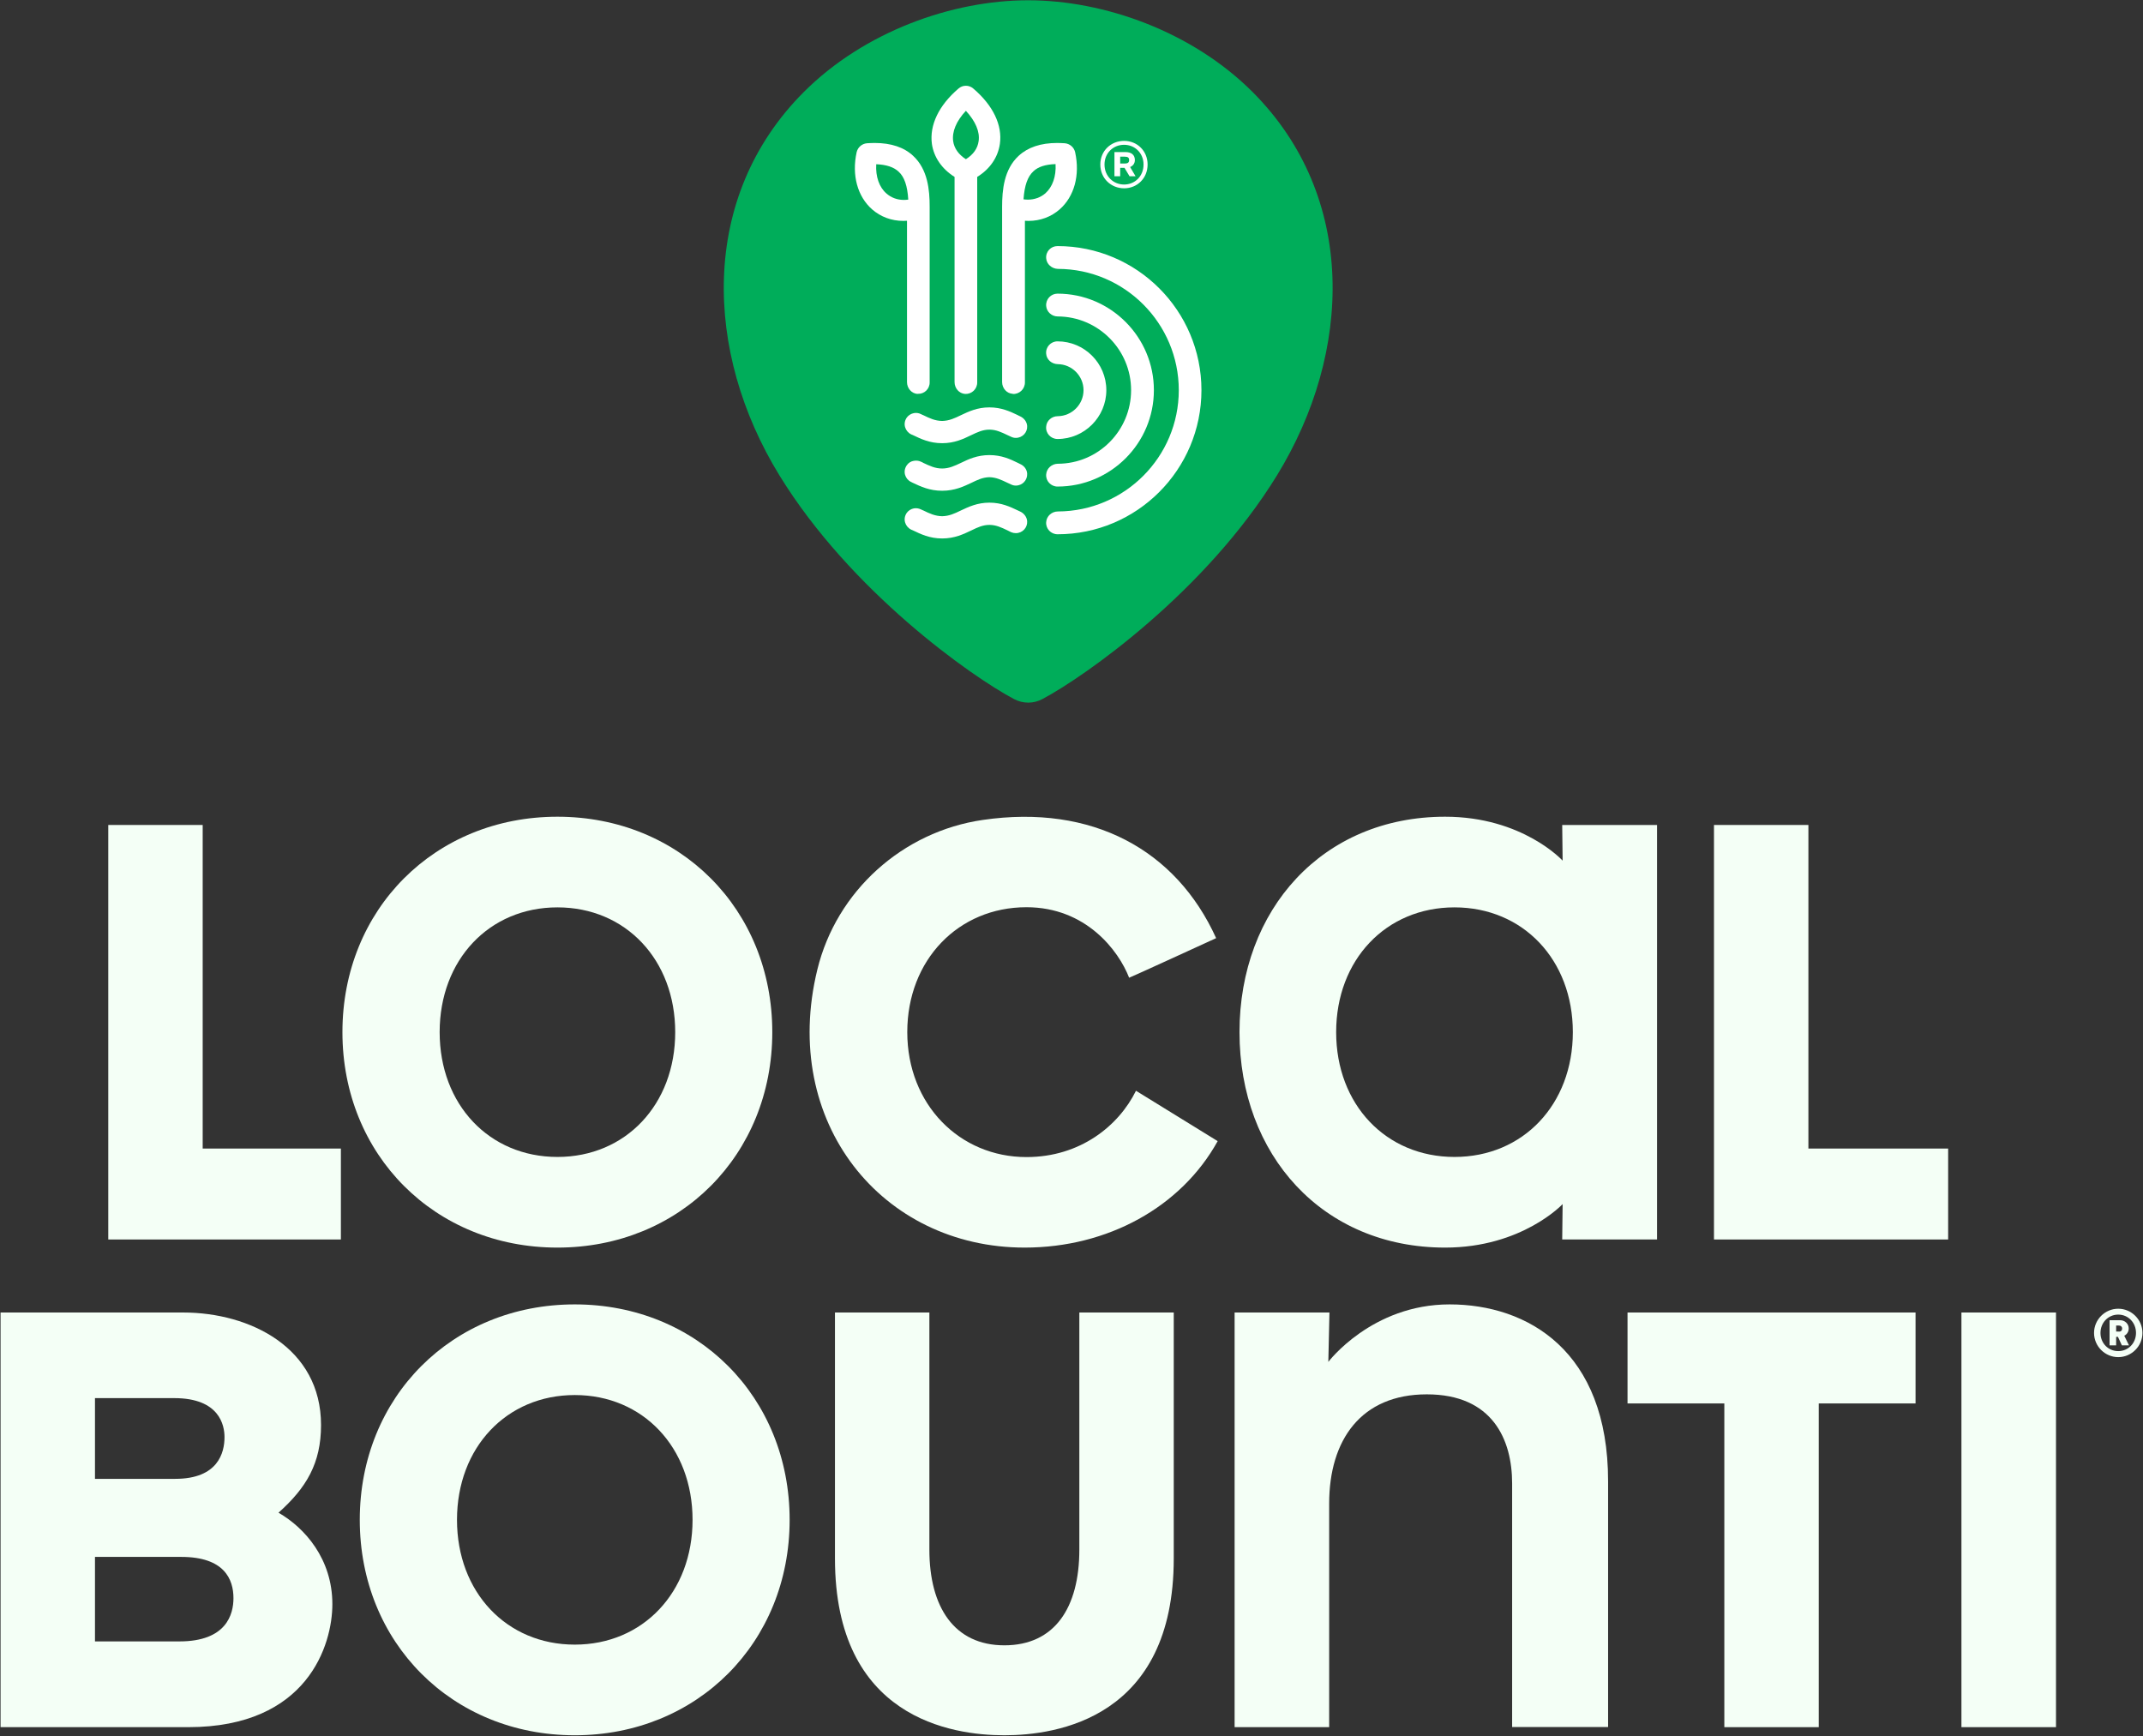
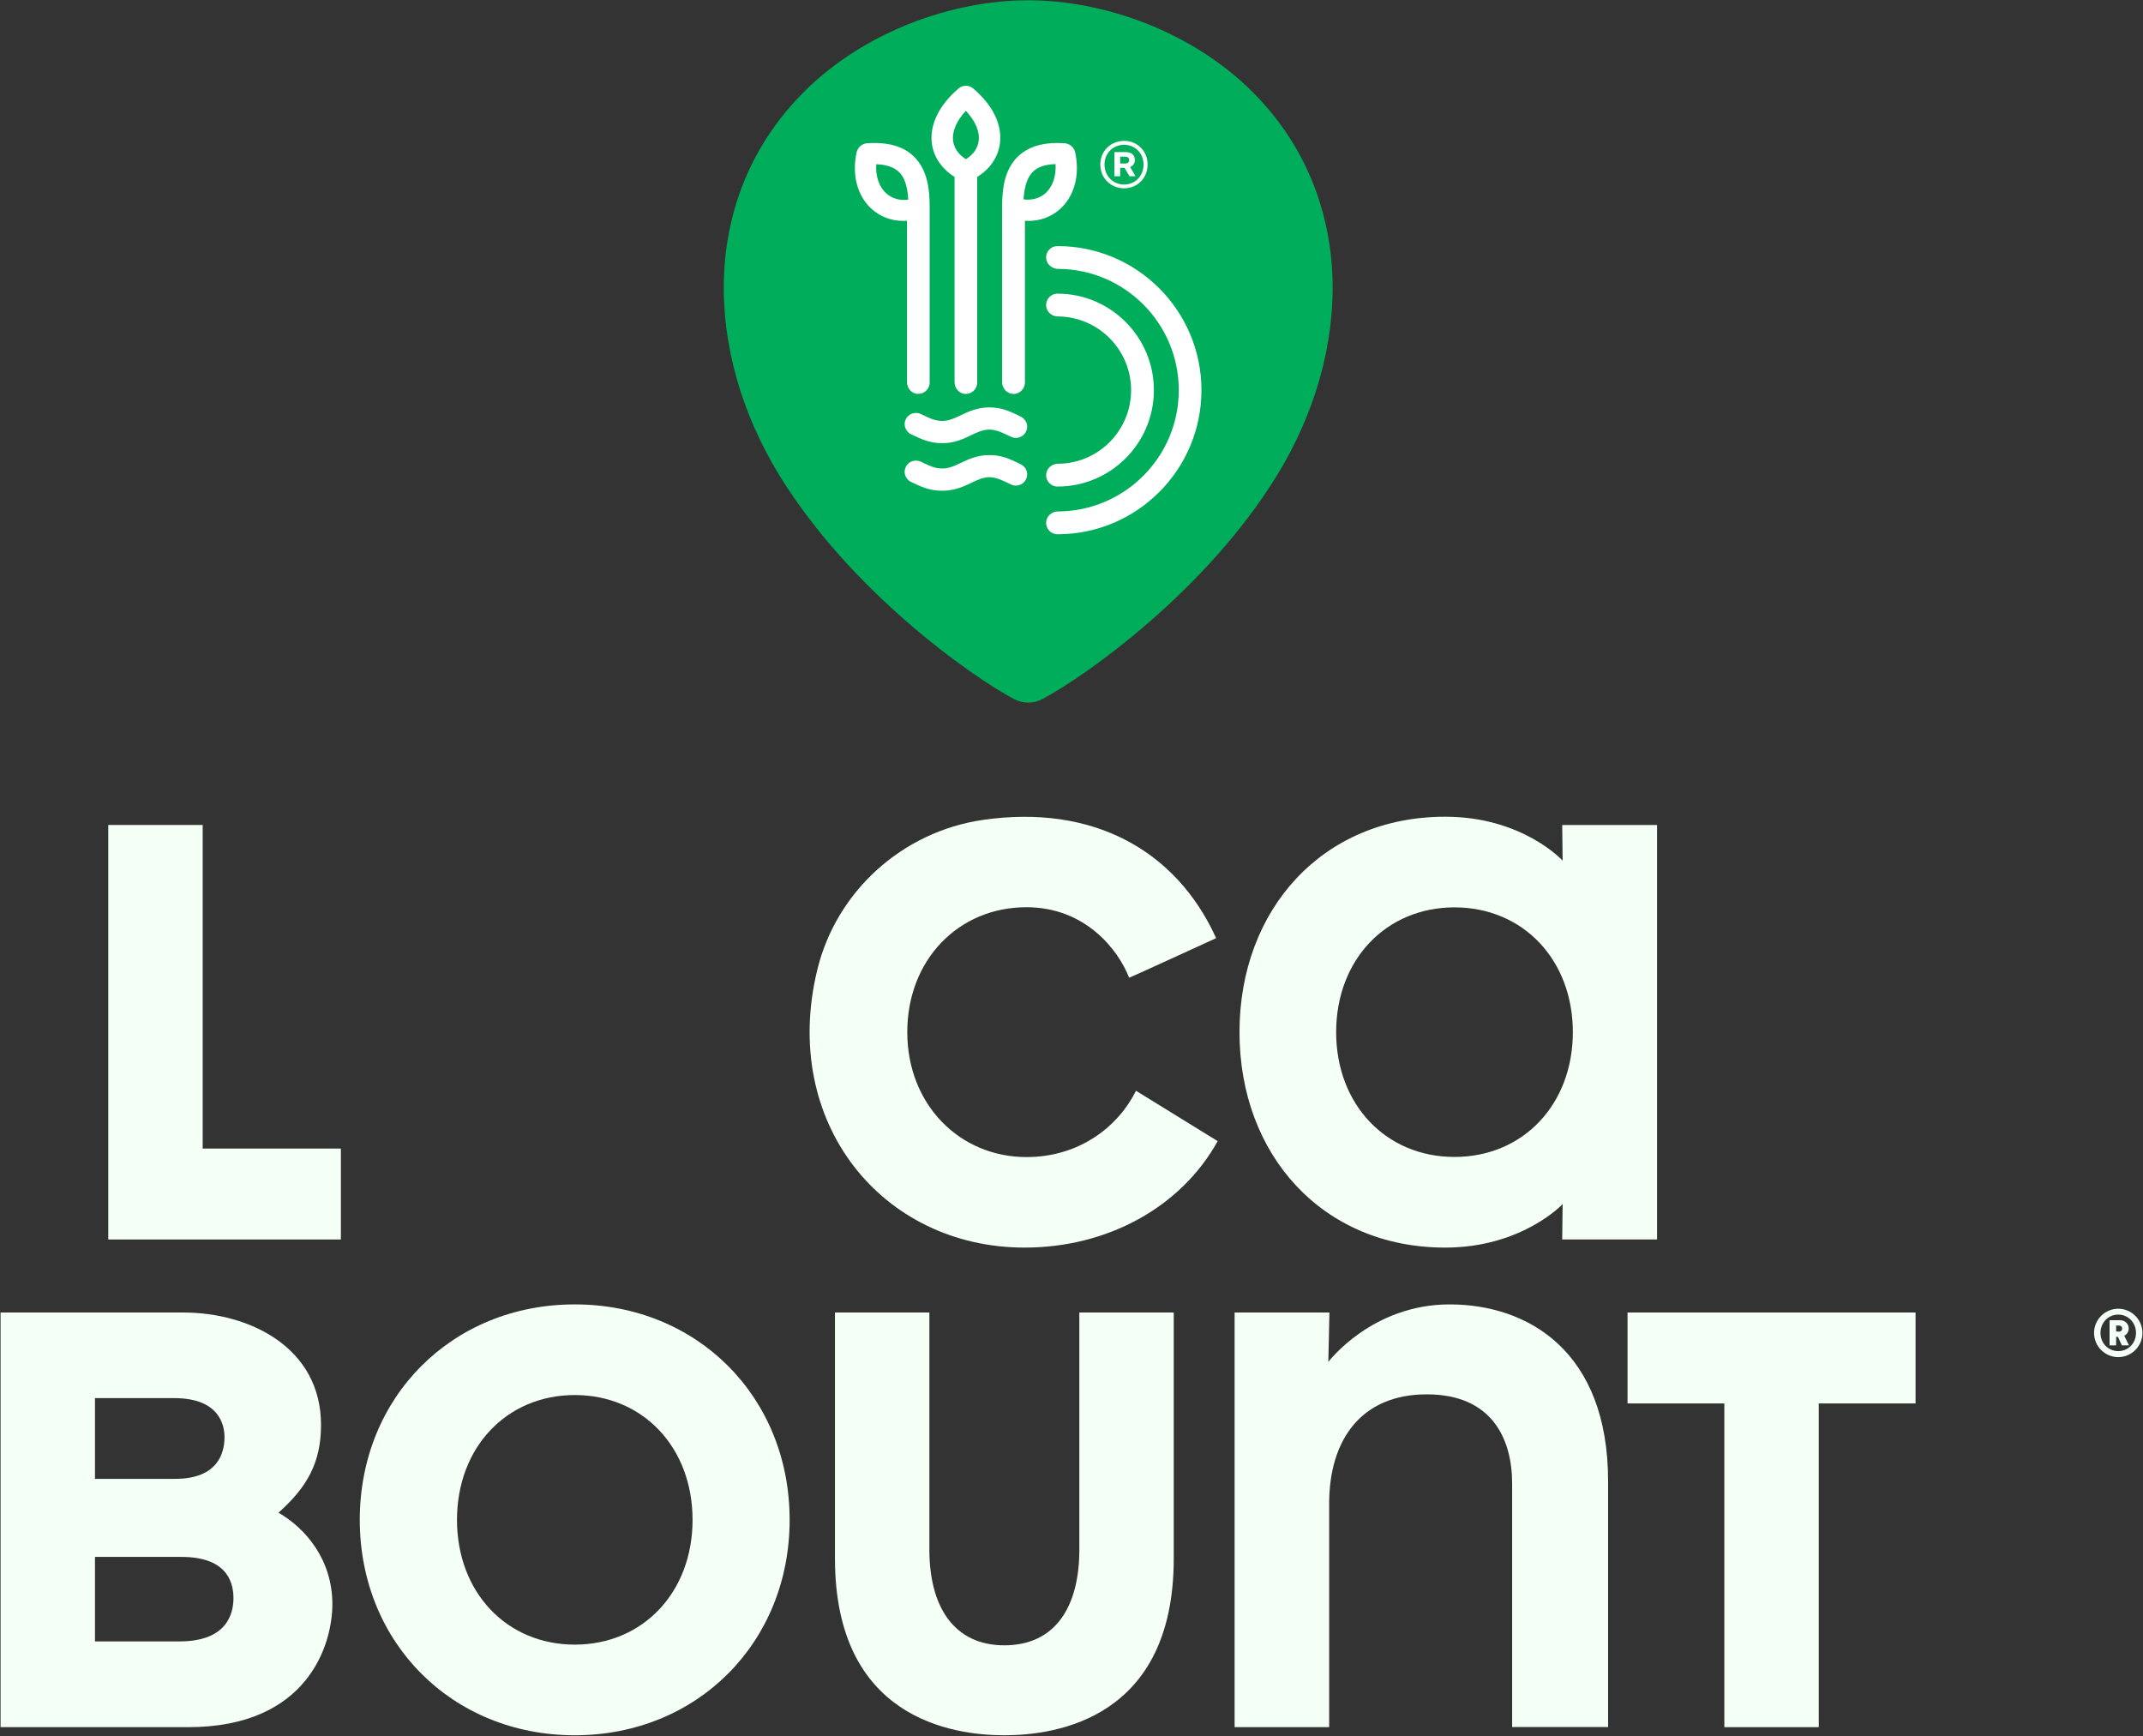
<svg xmlns="http://www.w3.org/2000/svg" version="1.2" viewBox="0 0 1532 1241" width="1532" height="1241">
  <rect x="0" y="0" width="1532" height="1241" fill="#333333" stroke="none" />
  <title>675824704c1347a2c2310db5_Logo-White</title>
  <style>
		.s0 { fill: #f4fff6 } 
		.s1 { fill: #00ad5a } 
		.s2 { fill: #ffffff } 
	</style>
  <g>
-     <path class="s0" d="m398.5 891.8c-87.6 0-153.7-66.2-153.7-154 0-87.8 66.1-154 153.7-154 87.6 0 153.6 66.2 153.6 154 0 87.8-66.1 154-153.6 154zm0-243.2c-48.8 0-84.2 37.5-84.2 89.2 0 51.7 35.4 89.2 84.2 89.2 48.8 0 84.2-37.5 84.2-89.2 0-51.7-35.4-89.2-84.2-89.2z" />
    <path class="s0" d="m77.4 886v-296.3h67.5v231.3h98.8v65z" />
-     <path class="s0" d="m1225.3 886v-296.3h67.5v231.3h99.9v65z" />
    <path class="s0" d="m1033.1 891.8c-87.6 0-147-66.2-147-154 0-87.7 59.4-154 147-154 55.4 0 84 31.4 84 31.4l-0.3-25.5h67.8v296.3h-67.8l0.3-25.3c0 0-29 31.1-84 31.1zm6.7-243.2c-49 0-84.6 37.5-84.6 89.2 0 51.7 35.6 89.2 84.6 89.2 49 0 84.6-37.5 84.6-89.2 0-51.7-35.6-89.2-84.6-89.2z" />
    <path class="s0" d="m870.5 815.7c-26.1 47.1-78.6 76.1-138 76.1-102 0-174.8-89.6-148.2-198.7 13.7-56.2 61-98.7 118.3-107 78.3-11.4 138.2 21.4 166.8 84.5q0 0 0 0c0 0-62.1 28.5-62.2 28.3-7.6-19.6-31-50.4-73.4-50.4-48.6 0-85.2 37.6-85.2 89.3 0 51.7 37.4 89.3 85.2 89.3 38.6 0 66-22.5 78.3-47.4 9.1 5.6 58.4 36 58.4 36z" />
    <path class="s0" d="m1232.7 1234.6v-231.4h-69.2v-65h205.9v65h-69.2v231.4z" />
    <path class="s0" d="m718 1240.4c-37.6 0-121.1-12.3-121.1-126.4v-175.8h67.5v169.5c0 41 17.7 68.4 53.6 68.4 35.9 0 53.6-26.8 53.6-68.4v-169.5h67.5v175.8c0 114.1-83.5 126.4-121.1 126.4z" />
-     <path fill-rule="evenodd" class="s0" d="m1469.8 938.2v296.4h-67.6v-296.4z" />
    <path class="s0" d="m1081 1234.6v-174.2c0-31.2-13.9-63.7-61-63.7-47 0-69.8 32.6-69.8 78.1v159.8h-67.6v-296.4h67.8l-0.8 35.3c0 0 31-41.1 86.7-41.1 55.7 0 113.3 33.1 113.3 126.4v175.7h-68.6z" />
    <path class="s0" d="m0.4 1234.6v-296.4h130.5c48 0 98.6 25.3 98.6 80.4 0 27.4-10.4 44.8-30.4 62.7 18.9 10.9 38.5 33.1 38.5 65.4 0 28.9-17.6 87.9-103 87.9h-134.2zm67.5-61.3h60.4c33.6 0 38.6-19.4 38.6-30.9 0-13.5-6.5-29.5-37.3-29.5h-61.7v60.4zm0-116.2h57.4c30.6 0 35.2-18.7 35.2-29.8 0-8.4-3.5-27.9-35.9-27.9h-56.7z" />
    <path class="s0" d="m410.9 1240.4c-87.6 0-153.7-66.2-153.7-154 0-87.8 66.1-154 153.7-154 87.6 0 153.6 66.2 153.6 154 0 87.8-66.1 154-153.6 154zm0-243.2c-48.8 0-84.2 37.5-84.2 89.2 0 51.7 35.4 89.2 84.2 89.2 48.8 0 84.2-37.5 84.2-89.2 0-51.7-35.4-89.2-84.2-89.2z" />
    <path class="s0" d="m1514.3 935.5c9.5 0 17.3 7.8 17.3 17.3 0 9.5-7.8 17.3-17.3 17.3-9.5 0-17.3-7.8-17.3-17.3 0-9.5 7.8-17.3 17.3-17.3zm0 30.3c7.2 0 12.7-5.7 12.7-13 0-7.3-5.5-13.1-12.7-13.1-7.2 0-12.7 5.8-12.7 13.1 0 7.3 5.5 13 12.7 13zm-0.2-10.2h-1.3v6.1h-4.7v-18h7.5c3.5 0 6.2 2.6 6.2 5.9 0 2.3-1.3 4.3-3.2 5.2l3.4 6.9h-5.1l-2.8-6.1zm0.6-3.7c1.5 0 2.4-0.9 2.4-2.2 0-1.3-0.9-2.2-2.4-2.2h-1.9v4.3h1.9z" />
    <path class="s1" d="m895.5 65.8c-43.3-43.3-106.2-65.6-160.5-65.6-54.2 0-117.1 22.3-160.4 65.6-74.9 75-71.4 186.1-17.4 274 50.9 82.9 137 143.6 167.7 159.9 6.4 3.4 14 3.4 20.3 0 30.7-16.3 116.8-77 167.7-159.9 54-87.9 57.5-199-17.4-274z" />
    <path class="s2" d="m690 281.6c-4.4-0.3-7.6-4.1-7.6-8.5v-146.7q0 0-0.1 0c-9-5.7-14.7-14-16.1-23.5-1.8-13.5 4.9-27.5 19-39.6 1.5-1.3 3.3-2 5.3-2 2 0 3.8 0.7 5.3 2 14.2 12.1 20.9 26.2 19 39.6-1.4 9.6-7.1 17.9-16.1 23.5q-0.1 0-0.1 0v147c0 4.7-3.9 8.4-8.6 8.2zm0.5-202.4c0 0 0-0.1 0 0-6.9 7.4-10 14.9-9.1 21.7 0.7 5.1 3.9 9.6 9.1 12.9q0 0 0 0c5.3-3.3 8.4-7.7 9.1-12.9 1-6.7-2.2-14.2-9.1-21.7z" />
    <path class="s2" d="m656 281.6c-4.4-0.3-7.6-4.1-7.6-8.5v-115.3c0 0-0.1 0-0.1 0q-1.3 0.1-2.5 0.1c-8.5 0-16.2-2.9-22.3-8.2-10.5-9.2-14.7-24.5-11.1-40.9 0.8-3.5 3.8-6.1 7.4-6.4 1.9-0.1 3.7-0.2 5.5-0.2 11.7 0 21 3.1 27.5 9.2 10.5 9.7 11.8 24.5 11.8 36.3v125.7c0 4.7-3.9 8.4-8.6 8.1zm-29.5-164.2c0 0-0.1 0.1-0.1 0.1-0.5 8.7 2.1 16.3 7.3 20.8 3.4 3 7.7 4.6 12.4 4.6q1.5 0 3.1-0.2 0.1 0 0.1-0.1c-0.6-9.8-2.8-16.2-6.9-19.9-3.5-3.3-8.8-5-15.9-5.3z" />
    <path class="s2" d="m724 281.5c-4.3-0.2-7.6-4-7.6-8.4v-125.3c0-11.9 1.3-26.7 11.8-36.4 6.6-6.1 15.8-9.2 27.5-9.2 1.8 0 3.7 0.1 5.5 0.2 3.6 0.3 6.6 2.9 7.4 6.4 3.6 16.4-0.6 31.7-11.1 40.9-6.1 5.3-13.8 8.2-22.2 8.2q-1.3 0-2.6-0.1 0 0 0 0v115.6c0 4.7-4 8.5-8.7 8.2zm7.7-139.1c0 0 0.1 0.1 0.1 0.1q1.6 0.2 3.1 0.2c4.7 0 9-1.6 12.4-4.5 5.2-4.6 7.8-12.2 7.3-20.9q0 0 0 0c-7.1 0.2-12.5 1.9-15.9 5.2-4.1 3.8-6.3 10.1-7 19.9z" />
    <path class="s2" d="m673.5 316.8c-8.9 0-15.3-3.1-20.9-5.8q-0.6-0.3-1.2-0.5c-4.3-2.1-6.3-7.6-3.1-12.1 1.2-1.6 3-2.7 5-3.1 1.8-0.3 3.5-0.1 5 0.7q0.7 0.3 1.3 0.6l0.5 0.2c4.5 2.2 8.3 4 13.4 4.1 5-0.1 8.9-1.9 13.4-4.1 5.5-2.6 11.7-5.6 20.4-5.6 8.7 0 14.9 3 20.4 5.6l0.3 0.2q0.7 0.3 1.3 0.6c2.8 1.3 4.8 3.9 5 6.9 0.3 4.6-3.4 8.5-8.1 8.5q-1.8 0-3.4-0.8-1.4-0.6-2.6-1.2c-4.4-2.1-8.2-3.9-12.9-3.9-4.7 0-8.5 1.8-12.9 3.9-5.6 2.7-12 5.8-20.9 5.8z" />
    <path class="s2" d="m673.5 350.8c-8.9 0-15.3-3-21-5.7q-0.6-0.3-1.2-0.6c-4.2-2-6.2-7.5-3-12 1.2-1.7 3-2.8 5-3.1 1.8-0.3 3.5-0.1 5 0.6q0.7 0.3 1.3 0.6l0.5 0.3c4.5 2.1 8.4 4 13.4 4 5 0 8.9-1.9 13.4-4 5.5-2.7 11.8-5.6 20.4-5.6 8.7 0 14.9 2.9 20.4 5.6l0.2 0.1q0.7 0.3 1.4 0.7c2.8 1.2 4.8 3.8 5 6.8 0.3 4.7-3.4 8.6-8.1 8.6q-1.8 0-3.4-0.8-1.4-0.6-2.6-1.2c-4.4-2.1-8.2-3.9-12.9-4-4.7 0.1-8.5 1.9-12.8 4-5.7 2.7-12.1 5.7-21 5.7z" />
-     <path class="s2" d="m673.5 384.9c-8.9 0-15.3-3.1-20.9-5.8q-0.6-0.3-1.2-0.5c-4.3-2.1-6.3-7.6-3.1-12.1 1.2-1.6 3-2.7 5-3.1 1.8-0.3 3.5 0 5 0.7q0.7 0.3 1.3 0.6l0.5 0.2c4.5 2.2 8.4 4 13.4 4.1 5-0.1 8.9-1.9 13.4-4.1 5.5-2.6 11.8-5.6 20.4-5.6 8.7 0 14.9 3 20.4 5.6l0.2 0.1q0.8 0.4 1.5 0.7c2.7 1.3 4.7 3.9 4.9 6.9 0.3 4.6-3.4 8.5-8.1 8.5q-1.8 0-3.4-0.7-1.3-0.6-2.6-1.3c-4.4-2.1-8.2-3.9-12.9-3.9-4.7 0-8.5 1.8-12.8 3.9-5.7 2.7-12 5.8-21 5.8z" />
-     <path class="s2" d="m756 313.8c-4.8 0-8.6-4.1-8.1-8.9 0.3-4.2 4-7.4 8.3-7.4 10.1-0.1 18.4-8.4 18.4-18.6 0-10.2-8.3-18.5-18.4-18.6-4.3-0.1-8-3.2-8.3-7.4-0.5-4.8 3.3-8.9 8.1-8.9 19.2 0 34.9 15.6 34.9 34.9 0 19.2-15.7 34.9-34.9 34.9z" />
    <path class="s2" d="m756 347.8c-4.7 0-8.5-4-8.1-8.7 0.3-4.3 4-7.5 8.2-7.6 29 0 52.5-23.6 52.5-52.6 0-29-23.5-52.6-52.5-52.7-4.2 0-7.9-3.3-8.2-7.5-0.4-4.8 3.4-8.8 8.1-8.8 38 0 68.9 31 68.9 69 0 38-30.9 68.9-68.9 68.9z" />
    <path class="s2" d="m756 381.9c-4.7 0-8.5-4-8.1-8.7 0.3-4.4 4.1-7.6 8.4-7.6 47.7-0.2 86.4-39 86.4-86.7 0-47.7-38.7-86.6-86.4-86.7-4.3-0.1-8.1-3.3-8.4-7.6-0.4-4.8 3.4-8.7 8.1-8.7 56.8 0 102.9 46.2 102.9 103 0 56.8-46.1 103-102.9 103z" />
    <path class="s2" d="m820.4 117.6c0 9.9-7.5 17-16.8 17-9.3 0-17-7.1-17-17 0-9.9 7.7-16.9 17-16.9 9.3 0 16.8 7.1 16.8 16.9zm-2.9 0c0-8.2-6.2-14.1-13.9-14.1-7.8 0-14 5.9-14 14.1 0 8.3 6.2 14.3 14 14.3 7.7 0 13.9-5.9 13.9-14.3zm-20.8 8.4v-17.3h7.9c4.2 0 6.7 2 6.7 5.7 0 2.6-1.5 4.2-3.4 5l3.9 6.6h-4.3l-3.6-6h-3.1v6h-4.1zm7.4-9.1c2.2 0 3.1-0.8 3.1-2.5 0-1.7-0.9-2.4-3.1-2.4h-3.3v4.9z" />
  </g>
</svg>